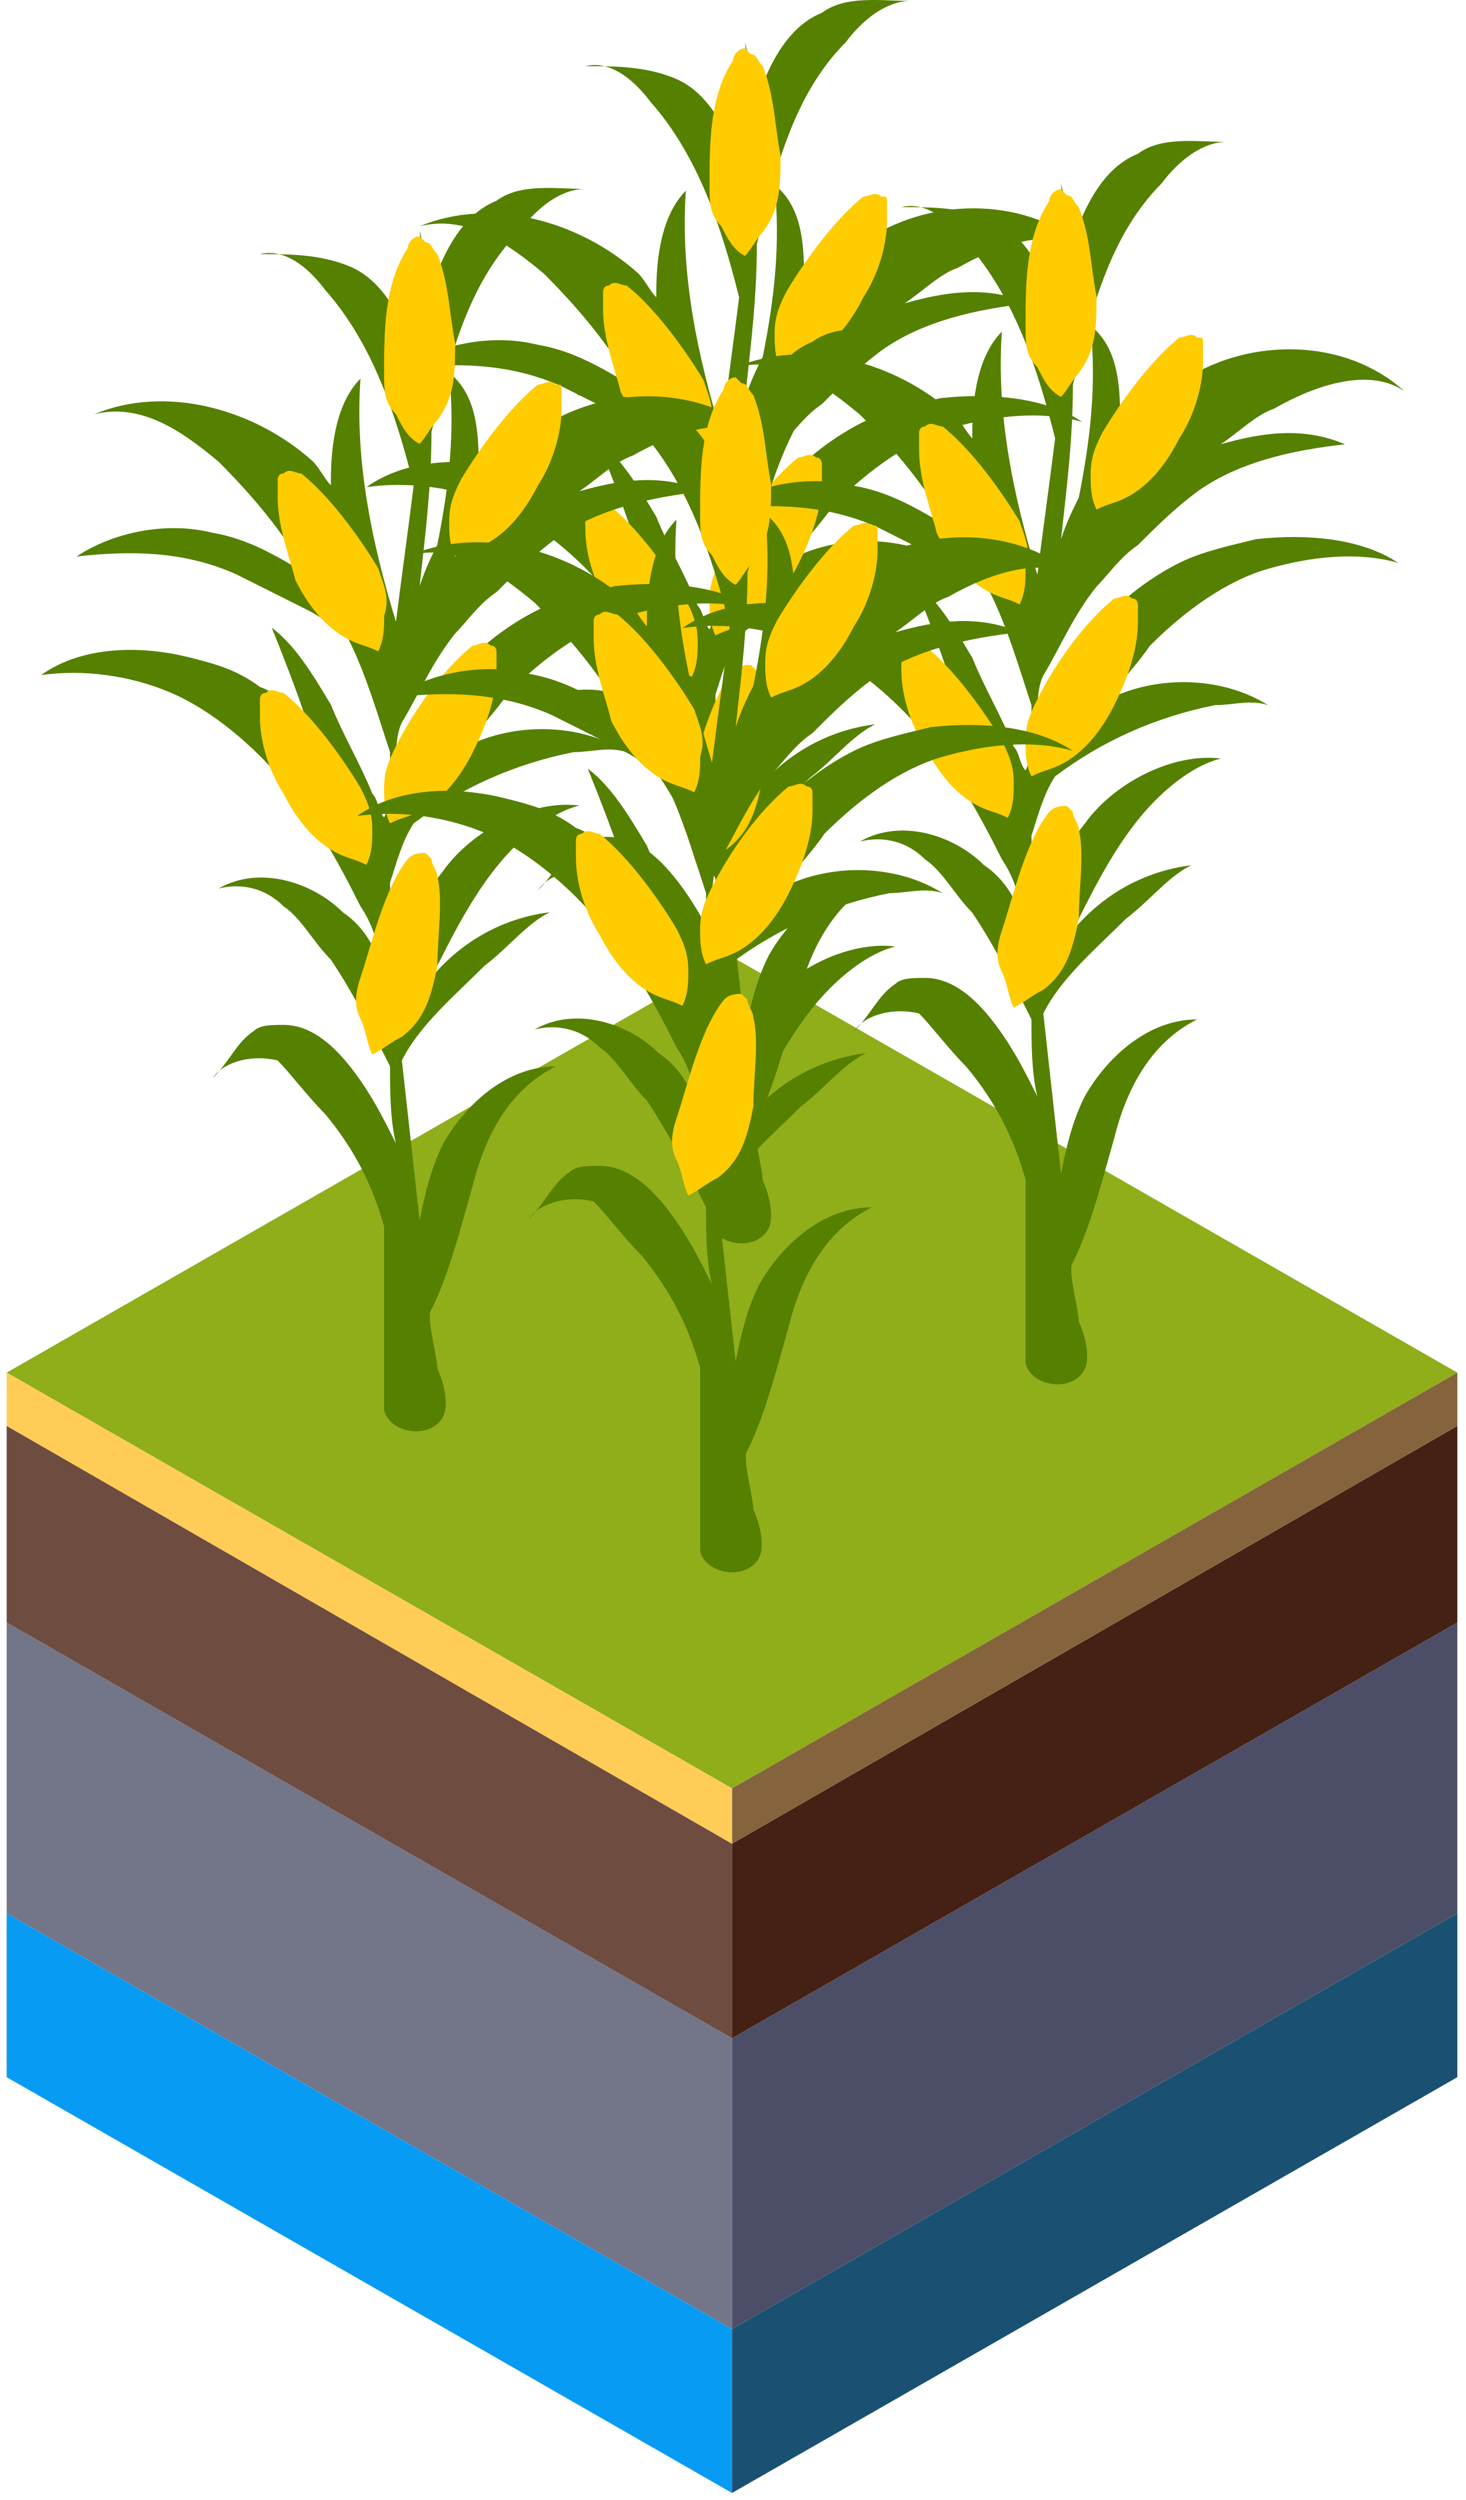
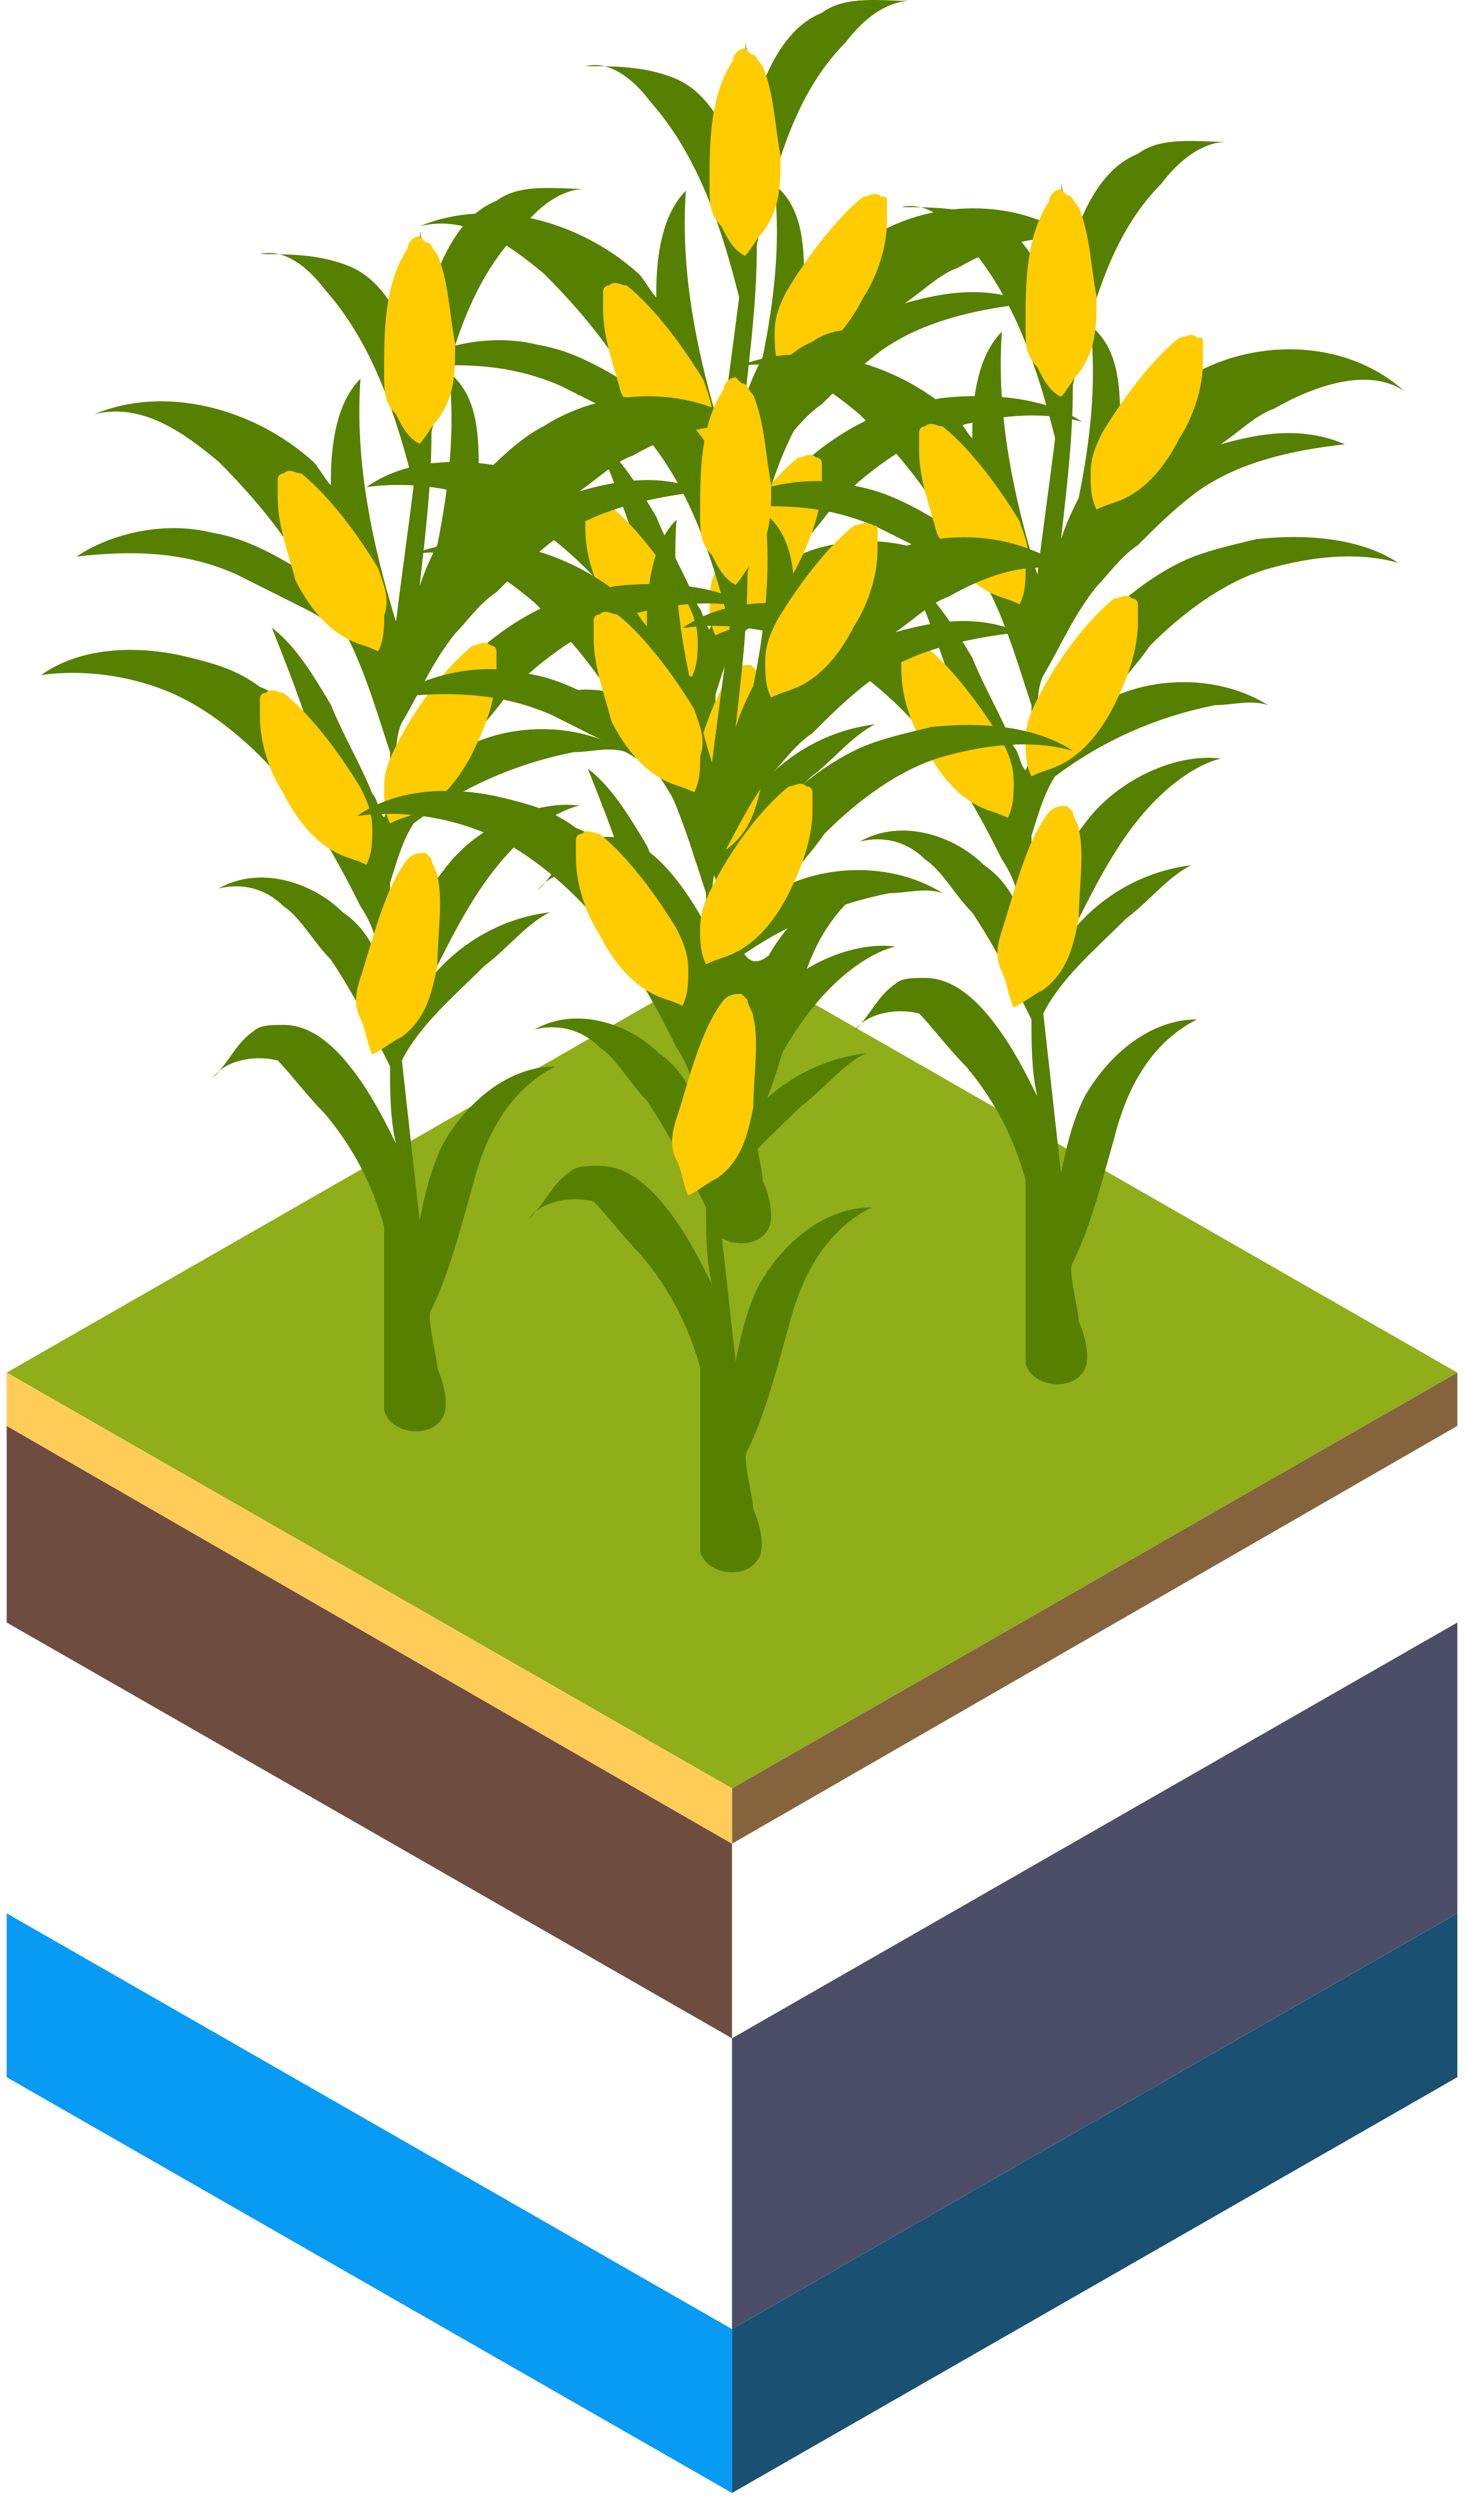
<svg xmlns="http://www.w3.org/2000/svg" width="156" height="266" viewBox="0 0 156 266" fill="none">
  <g clip-path="url(#clip0)">
-     <path d="M0.71 203.587L77.895 247.828V216.881L0.71 172.641V203.587Z" fill="#737588" />
    <path d="M155.079 203.587L77.894 247.828V216.881L155.079 172.641V203.587Z" fill="#4C4E67" />
    <path d="M0.71 221.022L77.895 265.263V247.828L0.71 203.587V221.022Z" fill="#079BF4" />
    <path d="M155.079 221.022L77.894 265.263V247.828L155.079 203.587V221.022Z" fill="#1A5071" />
    <path d="M0.71 146.053L77.895 190.293L155.079 146.053L77.895 101.812L0.71 146.053Z" fill="#90AD1A" />
    <path d="M0.71 172.641L77.895 216.881V196.178L0.71 151.719V172.641Z" fill="#6F4C40" />
-     <path d="M155.079 172.641L77.894 216.881V196.178L155.079 151.719V172.641Z" fill="#452014" />
    <path d="M155.079 151.719L77.894 196.178V190.293L155.079 146.053V151.719Z" fill="#85633C" />
    <path d="M0.71 151.719L77.895 196.178V190.293L0.71 146.053V151.719Z" fill="#FFCC57" />
  </g>
-   <path d="M100.049 42.369C97.532 43 94.385 43.631 91.868 44.893C85.574 48.047 80.539 53.725 77.392 60.034C77.392 60.665 77.392 60.665 76.763 61.295C76.763 60.034 76.763 58.141 77.392 56.879C79.28 53.725 80.539 50.571 83.056 47.416C84.315 46.154 85.574 44.262 87.462 43C89.35 41.108 91.238 39.215 93.756 37.322C98.161 34.168 103.826 32.906 109.49 32.275C105.084 30.383 100.679 31.014 96.273 32.275C98.161 31.014 100.049 29.121 101.938 28.49C106.343 25.967 112.008 24.074 115.784 26.598C109.49 20.92 99.42 20.92 92.497 25.336C89.98 26.598 87.462 29.121 85.574 31.014C85.574 31.014 85.574 31.014 85.574 30.383C85.574 26.598 85.574 22.181 82.427 19.658C83.056 25.967 82.427 31.645 81.168 37.953C80.539 39.215 79.909 40.477 79.28 42.369C79.909 36.691 80.539 31.645 80.539 25.967C82.427 18.396 84.315 10.195 89.98 4.517C91.868 1.994 94.385 0.101 96.903 0.101C93.756 0.101 89.98 -0.53 87.462 1.363C84.315 2.624 82.427 5.779 81.168 8.933C80.539 10.195 80.539 11.457 80.539 12.718C80.539 10.195 79.909 7.041 79.28 4.517C79.909 11.457 79.909 18.396 79.28 25.336C79.28 22.181 79.28 19.027 78.021 15.873C76.763 12.718 74.874 9.564 71.728 8.302C68.581 7.041 65.434 7.041 62.287 7.041C64.804 6.41 67.322 8.302 69.21 10.826C74.245 16.504 76.763 24.074 78.651 31.645C78.021 36.691 77.392 41.108 76.763 46.154C74.245 37.953 72.357 29.121 72.986 20.289C70.469 22.812 69.839 27.228 69.839 31.014V31.645C69.21 31.014 68.581 29.752 67.951 29.121C61.657 23.443 52.217 20.92 44.664 24.074C49.699 22.812 54.105 25.967 57.881 29.121C61.657 32.906 64.804 36.691 67.322 41.108C64.175 39.215 61.028 37.322 57.252 36.691C52.217 35.43 46.553 36.691 42.776 39.215C48.441 38.584 54.105 38.584 59.769 41.108C62.287 42.369 64.804 43.631 67.322 44.893C68.581 45.524 70.469 46.785 71.728 48.047C73.616 51.832 74.874 56.248 76.133 60.034C76.133 60.665 76.133 61.295 76.133 61.926C76.133 63.819 76.133 65.712 75.504 66.973C74.874 66.342 74.874 65.081 74.245 64.45C72.986 61.295 71.098 58.141 69.839 54.987C67.951 51.832 66.063 48.678 63.546 46.785C64.804 49.94 66.063 53.094 67.322 56.879C66.063 55.618 64.175 53.725 62.287 53.094C59.769 51.202 57.252 50.571 54.734 49.94C49.699 48.678 43.406 48.678 39 51.832C43.406 51.202 48.441 51.832 52.846 53.725C57.252 55.618 61.657 59.403 64.804 63.188C67.951 66.973 70.469 71.389 72.986 76.436C74.245 78.329 74.874 80.222 74.874 82.114C74.245 80.222 72.986 78.329 71.098 77.067C67.951 73.913 62.287 72.02 57.881 74.544C60.399 73.913 62.916 74.544 64.804 76.436C66.693 77.698 67.951 80.222 69.839 82.114C72.357 85.899 74.245 89.685 76.133 93.47C76.133 95.993 76.133 99.148 76.763 101.671C75.504 99.148 74.245 96.624 72.357 94.101C70.469 91.577 67.951 89.054 64.804 89.054C63.546 89.054 62.287 89.054 61.657 89.685C59.769 90.946 59.14 92.839 57.252 94.732C58.511 92.839 61.657 92.208 64.175 92.839C65.434 94.101 67.322 96.624 69.21 98.517C72.357 102.302 74.245 106.087 75.504 110.503C75.504 112.396 75.504 114.289 75.504 116.181C75.504 118.705 75.504 121.859 75.504 124.383C75.504 126.275 75.504 128.168 75.504 130.06C76.133 132.584 80.539 133.215 81.798 130.691C82.427 129.43 81.798 126.906 81.168 125.644C81.168 124.383 79.909 119.966 80.539 119.336C82.427 115.55 83.686 110.503 84.945 106.087C86.203 101.04 88.721 95.993 93.756 93.47C88.721 93.47 84.315 97.255 81.798 101.671C80.539 104.195 79.909 106.718 79.28 109.873C78.651 104.195 78.021 98.517 77.392 92.839C79.28 89.054 83.056 85.899 86.203 82.745C88.721 80.852 90.609 78.329 93.126 77.067C88.091 77.698 83.686 80.222 80.539 84.007C83.056 78.96 85.574 73.913 89.35 70.128C91.238 68.235 93.756 66.342 96.273 65.712C91.238 65.081 84.945 68.235 81.798 72.651C79.28 75.805 77.392 79.591 76.763 83.376C76.763 80.222 76.133 77.067 76.133 73.913C76.763 72.02 77.392 69.497 78.651 67.604C83.686 63.819 89.35 61.295 95.644 60.034C97.532 60.034 99.42 59.403 101.308 60.034C96.273 56.879 89.35 56.879 84.315 59.403C85.574 57.51 87.462 55.618 88.721 53.725C92.497 49.94 96.903 46.785 101.308 45.524C105.714 44.262 110.749 43.631 115.155 44.893C111.378 42.369 105.714 41.738 100.049 42.369Z" fill="#558000" />
+   <path d="M100.049 42.369C97.532 43 94.385 43.631 91.868 44.893C85.574 48.047 80.539 53.725 77.392 60.034C77.392 60.665 77.392 60.665 76.763 61.295C76.763 60.034 76.763 58.141 77.392 56.879C79.28 53.725 80.539 50.571 83.056 47.416C84.315 46.154 85.574 44.262 87.462 43C89.35 41.108 91.238 39.215 93.756 37.322C98.161 34.168 103.826 32.906 109.49 32.275C105.084 30.383 100.679 31.014 96.273 32.275C98.161 31.014 100.049 29.121 101.938 28.49C106.343 25.967 112.008 24.074 115.784 26.598C109.49 20.92 99.42 20.92 92.497 25.336C89.98 26.598 87.462 29.121 85.574 31.014C85.574 31.014 85.574 31.014 85.574 30.383C85.574 26.598 85.574 22.181 82.427 19.658C83.056 25.967 82.427 31.645 81.168 37.953C80.539 39.215 79.909 40.477 79.28 42.369C79.909 36.691 80.539 31.645 80.539 25.967C82.427 18.396 84.315 10.195 89.98 4.517C91.868 1.994 94.385 0.101 96.903 0.101C93.756 0.101 89.98 -0.53 87.462 1.363C84.315 2.624 82.427 5.779 81.168 8.933C80.539 10.195 80.539 11.457 80.539 12.718C80.539 10.195 79.909 7.041 79.28 4.517C79.909 11.457 79.909 18.396 79.28 25.336C79.28 22.181 79.28 19.027 78.021 15.873C76.763 12.718 74.874 9.564 71.728 8.302C68.581 7.041 65.434 7.041 62.287 7.041C64.804 6.41 67.322 8.302 69.21 10.826C74.245 16.504 76.763 24.074 78.651 31.645C78.021 36.691 77.392 41.108 76.763 46.154C74.245 37.953 72.357 29.121 72.986 20.289C70.469 22.812 69.839 27.228 69.839 31.014V31.645C69.21 31.014 68.581 29.752 67.951 29.121C61.657 23.443 52.217 20.92 44.664 24.074C49.699 22.812 54.105 25.967 57.881 29.121C61.657 32.906 64.804 36.691 67.322 41.108C64.175 39.215 61.028 37.322 57.252 36.691C52.217 35.43 46.553 36.691 42.776 39.215C48.441 38.584 54.105 38.584 59.769 41.108C62.287 42.369 64.804 43.631 67.322 44.893C68.581 45.524 70.469 46.785 71.728 48.047C73.616 51.832 74.874 56.248 76.133 60.034C76.133 60.665 76.133 61.295 76.133 61.926C76.133 63.819 76.133 65.712 75.504 66.973C74.874 66.342 74.874 65.081 74.245 64.45C72.986 61.295 71.098 58.141 69.839 54.987C67.951 51.832 66.063 48.678 63.546 46.785C64.804 49.94 66.063 53.094 67.322 56.879C66.063 55.618 64.175 53.725 62.287 53.094C59.769 51.202 57.252 50.571 54.734 49.94C49.699 48.678 43.406 48.678 39 51.832C43.406 51.202 48.441 51.832 52.846 53.725C57.252 55.618 61.657 59.403 64.804 63.188C67.951 66.973 70.469 71.389 72.986 76.436C74.245 78.329 74.874 80.222 74.874 82.114C74.245 80.222 72.986 78.329 71.098 77.067C67.951 73.913 62.287 72.02 57.881 74.544C60.399 73.913 62.916 74.544 64.804 76.436C66.693 77.698 67.951 80.222 69.839 82.114C72.357 85.899 74.245 89.685 76.133 93.47C76.133 95.993 76.133 99.148 76.763 101.671C75.504 99.148 74.245 96.624 72.357 94.101C70.469 91.577 67.951 89.054 64.804 89.054C63.546 89.054 62.287 89.054 61.657 89.685C59.769 90.946 59.14 92.839 57.252 94.732C58.511 92.839 61.657 92.208 64.175 92.839C65.434 94.101 67.322 96.624 69.21 98.517C72.357 102.302 74.245 106.087 75.504 110.503C75.504 112.396 75.504 114.289 75.504 116.181C75.504 118.705 75.504 121.859 75.504 124.383C75.504 126.275 75.504 128.168 75.504 130.06C76.133 132.584 80.539 133.215 81.798 130.691C82.427 129.43 81.798 126.906 81.168 125.644C81.168 124.383 79.909 119.966 80.539 119.336C82.427 115.55 83.686 110.503 84.945 106.087C86.203 101.04 88.721 95.993 93.756 93.47C88.721 93.47 84.315 97.255 81.798 101.671C78.651 104.195 78.021 98.517 77.392 92.839C79.28 89.054 83.056 85.899 86.203 82.745C88.721 80.852 90.609 78.329 93.126 77.067C88.091 77.698 83.686 80.222 80.539 84.007C83.056 78.96 85.574 73.913 89.35 70.128C91.238 68.235 93.756 66.342 96.273 65.712C91.238 65.081 84.945 68.235 81.798 72.651C79.28 75.805 77.392 79.591 76.763 83.376C76.763 80.222 76.133 77.067 76.133 73.913C76.763 72.02 77.392 69.497 78.651 67.604C83.686 63.819 89.35 61.295 95.644 60.034C97.532 60.034 99.42 59.403 101.308 60.034C96.273 56.879 89.35 56.879 84.315 59.403C85.574 57.51 87.462 55.618 88.721 53.725C92.497 49.94 96.903 46.785 101.308 45.524C105.714 44.262 110.749 43.631 115.155 44.893C111.378 42.369 105.714 41.738 100.049 42.369Z" fill="#558000" />
  <path d="M94.387 23.443C94.387 22.812 94.387 22.181 94.387 21.55C94.387 20.919 94.387 20.919 93.757 20.919C93.128 20.289 92.499 20.919 91.869 20.919C88.722 23.443 85.576 27.859 83.688 31.014C83.058 32.275 82.429 33.537 82.429 35.43C82.429 36.691 82.429 37.953 83.058 39.215C84.317 38.584 84.946 38.584 86.205 37.953C88.722 36.691 90.611 34.168 91.869 31.644C93.128 29.752 94.387 26.597 94.387 23.443Z" fill="#FFCC00" />
  <path d="M81.166 7.04C80.537 6.409 80.537 5.778 79.908 5.778L79.278 5.147C78.649 5.147 78.019 5.778 78.019 6.409C75.502 10.194 75.502 15.241 75.502 19.657C75.502 21.55 75.502 22.812 76.761 24.073C77.39 25.335 78.019 26.597 79.278 27.228C79.908 26.597 80.537 25.335 81.166 24.704C83.055 22.181 83.055 19.657 83.055 16.503C82.425 13.348 82.425 10.194 81.166 7.04Z" fill="#FFCC00" />
  <path d="M64.175 32.906C64.175 32.275 64.175 31.644 64.175 31.013C64.175 31.013 64.175 30.382 64.804 30.382C65.434 29.752 66.063 30.382 66.692 30.382C69.839 32.906 72.986 37.322 74.874 40.476C75.504 42.369 76.133 43.631 75.504 45.523C75.504 46.785 75.504 48.047 74.874 49.309C73.615 48.678 72.986 48.678 71.727 48.047C69.21 46.785 67.322 44.262 66.063 41.738C65.434 39.215 64.175 36.06 64.175 32.906Z" fill="#FFCC00" />
  <path d="M62.287 56.248C62.287 55.617 62.287 54.986 62.287 54.355C62.287 54.355 62.287 53.724 62.916 53.724C63.546 53.094 64.175 53.724 64.805 53.724C67.951 56.248 71.098 60.664 72.987 63.818C73.616 65.08 74.245 66.342 74.245 68.234C74.245 69.496 74.245 70.758 73.616 72.02C72.357 71.389 71.728 71.389 70.469 70.758C67.951 69.496 66.063 66.973 64.805 64.449C63.546 62.557 62.287 59.402 62.287 56.248Z" fill="#FFCC00" />
  <path d="M87.46 51.202C87.46 50.571 87.46 49.94 87.46 49.309C87.46 49.309 87.46 48.678 86.831 48.678C86.201 48.047 85.572 48.678 84.943 48.678C81.796 51.202 78.649 55.618 76.761 59.403C76.131 60.665 75.502 61.926 75.502 63.819C75.502 65.081 75.502 66.343 76.131 67.604C77.39 66.973 78.019 66.973 79.278 66.343C81.796 65.081 83.684 62.557 84.943 60.034C86.201 57.51 87.46 54.356 87.46 51.202Z" fill="#FFCC00" />
  <path d="M81.169 73.282C81.169 72.651 80.54 72.02 80.54 71.39L79.911 70.759C79.281 70.759 78.652 70.759 78.023 71.39C75.505 74.544 74.246 80.222 72.988 84.007C72.358 85.9 72.358 87.162 72.988 88.423C73.617 89.685 73.617 90.947 74.246 92.208C75.505 91.578 76.135 90.947 77.393 90.316C79.911 88.423 80.54 85.9 81.169 82.745C81.169 79.591 81.799 75.806 81.169 73.282Z" fill="#FFCC00" />
  <path d="M65.422 62.369C62.905 63 59.758 63.631 57.241 64.893C50.947 68.047 45.912 73.725 42.765 80.034C42.765 80.665 42.765 80.665 42.136 81.295C42.136 80.034 42.136 78.141 42.765 76.879C44.653 73.725 45.912 70.571 48.429 67.416C49.688 66.154 50.947 64.262 52.835 63C54.723 61.108 56.611 59.215 59.129 57.322C63.534 54.168 69.199 52.906 74.863 52.275C70.457 50.383 66.052 51.014 61.646 52.275C63.534 51.014 65.422 49.121 67.311 48.49C71.716 45.967 77.381 44.074 81.157 46.597C74.863 40.92 64.793 40.92 57.87 45.336C55.352 46.597 52.835 49.121 50.947 51.014C50.947 51.014 50.947 51.014 50.947 50.383C50.947 46.597 50.947 42.181 47.8 39.658C48.429 45.967 47.8 51.645 46.541 57.953C45.912 59.215 45.282 60.477 44.653 62.369C45.282 56.691 45.912 51.645 45.912 45.967C47.8 38.396 49.688 30.195 55.352 24.517C57.241 21.994 59.758 20.101 62.276 20.101C59.129 20.101 55.352 19.47 52.835 21.363C49.688 22.624 47.8 25.779 46.541 28.933C45.912 30.195 45.912 31.457 45.912 32.718C45.912 30.195 45.282 27.041 44.653 24.517C45.282 31.457 45.282 38.396 44.653 45.336C44.653 42.181 44.653 39.027 43.394 35.873C42.136 32.718 40.248 29.564 37.101 28.302C33.954 27.041 30.807 27.041 27.66 27.041C30.177 26.41 32.695 28.302 34.583 30.826C39.618 36.504 42.136 44.074 44.024 51.645C43.394 56.691 42.765 61.108 42.136 66.154C39.618 57.953 37.73 49.121 38.359 40.289C35.842 42.812 35.212 47.228 35.212 51.014V51.645C34.583 51.014 33.954 49.752 33.324 49.121C27.031 43.443 17.59 40.92 10.037 44.074C15.072 42.812 19.478 45.967 23.254 49.121C27.031 52.906 30.177 56.691 32.695 61.108C29.548 59.215 26.401 57.322 22.625 56.691C17.59 55.43 11.926 56.691 8.149 59.215C13.814 58.584 19.478 58.584 25.142 61.108C27.66 62.369 30.177 63.631 32.695 64.893C33.954 65.524 35.842 66.785 37.101 68.047C38.989 71.832 40.248 76.249 41.506 80.034C41.506 80.665 41.506 81.295 41.506 81.926C41.506 83.819 41.506 85.712 40.877 86.973C40.248 86.342 40.248 85.081 39.618 84.45C38.359 81.295 36.471 78.141 35.212 74.987C33.324 71.832 31.436 68.678 28.919 66.785C30.177 69.94 31.436 73.094 32.695 76.879C31.436 75.618 29.548 73.725 27.66 73.094C25.142 71.201 22.625 70.571 20.108 69.94C15.072 68.678 8.779 68.678 4.373 71.832C8.779 71.201 13.814 71.832 18.219 73.725C22.625 75.618 27.031 79.403 30.177 83.188C33.324 86.973 35.842 91.389 38.359 96.436C39.618 98.329 40.248 100.222 40.248 102.114C39.618 100.222 38.359 98.329 36.471 97.067C33.324 93.913 27.66 92.02 23.254 94.544C25.772 93.913 28.289 94.544 30.177 96.436C32.066 97.698 33.324 100.222 35.212 102.114C37.73 105.899 39.618 109.685 41.506 113.47C41.506 115.993 41.506 119.148 42.136 121.671C40.877 119.148 39.618 116.624 37.73 114.101C35.842 111.577 33.324 109.054 30.177 109.054C28.919 109.054 27.66 109.054 27.031 109.685C25.142 110.946 24.513 112.839 22.625 114.732C23.884 112.839 27.031 112.208 29.548 112.839C30.807 114.101 32.695 116.624 34.583 118.517C37.73 122.302 39.618 126.087 40.877 130.503C40.877 132.396 40.877 134.289 40.877 136.181C40.877 138.705 40.877 141.859 40.877 144.383C40.877 146.275 40.877 148.168 40.877 150.06C41.506 152.584 45.912 153.215 47.171 150.691C47.8 149.43 47.171 146.906 46.541 145.644C46.541 144.383 45.282 139.966 45.912 139.336C47.8 135.55 49.059 130.503 50.318 126.087C51.576 121.04 54.094 115.993 59.129 113.47C54.094 113.47 49.688 117.255 47.171 121.671C45.912 124.195 45.282 126.718 44.653 129.873C44.024 124.195 43.394 118.517 42.765 112.839C44.653 109.054 48.429 105.899 51.576 102.745C54.094 100.852 55.982 98.329 58.499 97.067C53.464 97.698 49.059 100.222 45.912 104.007C48.429 98.96 50.947 93.913 54.723 90.128C56.611 88.235 59.129 86.342 61.646 85.712C56.611 85.081 50.318 88.235 47.171 92.651C44.653 95.805 42.765 99.591 42.136 103.376C42.136 100.222 41.506 97.067 41.506 93.913C42.136 92.02 42.765 89.497 44.024 87.604C49.059 83.819 54.723 81.295 61.017 80.034C62.905 80.034 64.793 79.403 66.681 80.034C61.646 76.879 54.723 76.879 49.688 79.403C50.947 77.51 52.835 75.618 54.094 73.725C57.87 69.94 62.276 66.785 66.681 65.524C71.087 64.262 76.122 63.631 80.528 64.893C76.751 62.369 71.087 61.738 65.422 62.369Z" fill="#558000" />
-   <path d="M59.76 43.443C59.76 42.812 59.76 42.181 59.76 41.55C59.76 40.919 59.76 40.919 59.13 40.919C58.501 40.289 57.872 40.919 57.242 40.919C54.096 43.443 50.949 47.859 49.06 51.014C48.431 52.275 47.802 53.537 47.802 55.43C47.802 56.691 47.802 57.953 48.431 59.215C49.69 58.584 50.319 58.584 51.578 57.953C54.096 56.691 55.984 54.168 57.242 51.644C58.501 49.752 59.76 46.597 59.76 43.443Z" fill="#FFCC00" />
  <path d="M46.539 27.04C45.91 26.409 45.91 25.778 45.281 25.778L44.651 25.147C44.022 25.147 43.392 25.778 43.392 26.409C40.875 30.194 40.875 35.241 40.875 39.657C40.875 41.55 40.875 42.812 42.134 44.073C42.763 45.335 43.392 46.597 44.651 47.228C45.281 46.597 45.91 45.335 46.539 44.704C48.428 42.181 48.428 39.657 48.428 36.503C47.798 33.349 47.798 30.194 46.539 27.04Z" fill="#FFCC00" />
  <path d="M29.548 52.906C29.548 52.275 29.548 51.644 29.548 51.013C29.548 51.013 29.548 50.382 30.177 50.382C30.807 49.752 31.436 50.382 32.065 50.382C35.212 52.906 38.359 57.322 40.247 60.476C40.877 62.369 41.506 63.631 40.877 65.523C40.877 66.785 40.877 68.047 40.247 69.309C38.989 68.678 38.359 68.678 37.1 68.047C34.583 66.785 32.695 64.262 31.436 61.738C30.807 59.215 29.548 56.06 29.548 52.906Z" fill="#FFCC00" />
  <path d="M27.66 76.248C27.66 75.617 27.66 74.986 27.66 74.355C27.66 74.355 27.66 73.725 28.29 73.725C28.919 73.094 29.548 73.725 30.178 73.725C33.325 76.248 36.471 80.664 38.359 83.818C38.989 85.08 39.618 86.342 39.618 88.234C39.618 89.496 39.618 90.758 38.989 92.02C37.73 91.389 37.101 91.389 35.842 90.758C33.325 89.496 31.436 86.973 30.178 84.449C28.919 82.557 27.66 79.402 27.66 76.248Z" fill="#FFCC00" />
  <path d="M52.833 71.202C52.833 70.571 52.833 69.94 52.833 69.309C52.833 69.309 52.833 68.678 52.204 68.678C51.574 68.047 50.945 68.678 50.316 68.678C47.169 71.202 44.022 75.618 42.134 79.403C41.504 80.665 40.875 81.926 40.875 83.819C40.875 85.081 40.875 86.343 41.504 87.604C42.763 86.973 43.392 86.973 44.651 86.343C47.169 85.081 49.057 82.557 50.316 80.034C51.574 77.51 52.833 74.356 52.833 71.202Z" fill="#FFCC00" />
  <path d="M46.543 93.282C46.543 92.651 45.913 92.02 45.913 91.39L45.284 90.759C44.654 90.759 44.025 90.759 43.396 91.39C40.878 94.544 39.62 100.222 38.361 104.007C37.731 105.9 37.731 107.161 38.361 108.423C38.99 109.685 38.99 110.947 39.62 112.208C40.878 111.578 41.508 110.947 42.766 110.316C45.284 108.423 45.913 105.9 46.543 102.745C46.543 99.591 47.172 95.806 46.543 93.282Z" fill="#FFCC00" />
  <path d="M133.676 57.369C131.159 58 128.012 58.631 125.495 59.893C119.201 63.047 114.166 68.725 111.019 75.034C111.019 75.665 111.019 75.665 110.39 76.295C110.39 75.034 110.39 73.141 111.019 71.879C112.907 68.725 114.166 65.571 116.683 62.416C117.942 61.154 119.201 59.262 121.089 58C122.977 56.108 124.865 54.215 127.383 52.322C131.788 49.168 137.453 47.906 143.117 47.275C138.711 45.383 134.306 46.014 129.9 47.275C131.788 46.014 133.676 44.121 135.565 43.49C139.97 40.967 145.635 39.074 149.411 41.597C143.117 35.92 133.047 35.92 126.124 40.336C123.606 41.597 121.089 44.121 119.201 46.014C119.201 46.014 119.201 46.014 119.201 45.383C119.201 41.597 119.201 37.181 116.054 34.658C116.683 40.967 116.054 46.645 114.795 52.953C114.166 54.215 113.536 55.477 112.907 57.369C113.536 51.691 114.166 46.645 114.166 40.967C116.054 33.396 117.942 25.195 123.606 19.517C125.495 16.994 128.012 15.101 130.53 15.101C127.383 15.101 123.606 14.47 121.089 16.363C117.942 17.624 116.054 20.779 114.795 23.933C114.166 25.195 114.166 26.457 114.166 27.718C114.166 25.195 113.536 22.041 112.907 19.517C113.536 26.457 113.536 33.396 112.907 40.336C112.907 37.181 112.907 34.027 111.648 30.873C110.39 27.718 108.501 24.564 105.355 23.302C102.208 22.041 99.061 22.041 95.914 22.041C98.431 21.41 100.949 23.302 102.837 25.826C107.872 31.504 110.39 39.074 112.278 46.645C111.648 51.691 111.019 56.108 110.39 61.154C107.872 52.953 105.984 44.121 106.613 35.289C104.096 37.812 103.466 42.228 103.466 46.014V46.645C102.837 46.014 102.208 44.752 101.578 44.121C95.284 38.443 85.844 35.92 78.291 39.074C83.326 37.812 87.732 40.967 91.508 44.121C95.284 47.906 98.431 51.691 100.949 56.108C97.802 54.215 94.655 52.322 90.879 51.691C85.844 50.43 80.18 51.691 76.403 54.215C82.068 53.584 87.732 53.584 93.396 56.108C95.914 57.369 98.431 58.631 100.949 59.893C102.208 60.524 104.096 61.785 105.355 63.047C107.243 66.832 108.501 71.249 109.76 75.034C109.76 75.665 109.76 76.295 109.76 76.926C109.76 78.819 109.76 80.712 109.131 81.973C108.501 81.342 108.501 80.081 107.872 79.45C106.613 76.295 104.725 73.141 103.466 69.987C101.578 66.832 99.69 63.678 97.173 61.785C98.431 64.94 99.69 68.094 100.949 71.879C99.69 70.618 97.802 68.725 95.914 68.094C93.396 66.201 90.879 65.571 88.361 64.94C83.326 63.678 77.033 63.678 72.627 66.832C77.033 66.201 82.068 66.832 86.473 68.725C90.879 70.618 95.284 74.403 98.431 78.188C101.578 81.973 104.096 86.389 106.613 91.436C107.872 93.329 108.501 95.222 108.501 97.114C107.872 95.222 106.613 93.329 104.725 92.067C101.578 88.913 95.914 87.02 91.508 89.544C94.026 88.913 96.543 89.544 98.431 91.436C100.32 92.698 101.578 95.222 103.466 97.114C105.984 100.899 107.872 104.685 109.76 108.47C109.76 110.993 109.76 114.148 110.39 116.671C109.131 114.148 107.872 111.624 105.984 109.101C104.096 106.577 101.578 104.054 98.431 104.054C97.173 104.054 95.914 104.054 95.284 104.685C93.396 105.946 92.767 107.839 90.879 109.732C92.138 107.839 95.284 107.208 97.802 107.839C99.061 109.101 100.949 111.624 102.837 113.517C105.984 117.302 107.872 121.087 109.131 125.503C109.131 127.396 109.131 129.289 109.131 131.181C109.131 133.705 109.131 136.859 109.131 139.383C109.131 141.275 109.131 143.168 109.131 145.06C109.76 147.584 114.166 148.215 115.425 145.691C116.054 144.43 115.425 141.906 114.795 140.644C114.795 139.383 113.536 134.966 114.166 134.336C116.054 130.55 117.313 125.503 118.571 121.087C119.83 116.04 122.348 110.993 127.383 108.47C122.348 108.47 117.942 112.255 115.425 116.671C114.166 119.195 113.536 121.718 112.907 124.873C112.278 119.195 111.648 113.517 111.019 107.839C112.907 104.054 116.683 100.899 119.83 97.745C122.348 95.852 124.236 93.329 126.753 92.067C121.718 92.698 117.313 95.222 114.166 99.007C116.683 93.96 119.201 88.913 122.977 85.128C124.865 83.235 127.383 81.342 129.9 80.712C124.865 80.081 118.571 83.235 115.425 87.651C112.907 90.805 111.019 94.591 110.39 98.376C110.39 95.222 109.76 92.067 109.76 88.913C110.39 87.02 111.019 84.497 112.278 82.604C117.313 78.819 122.977 76.295 129.271 75.034C131.159 75.034 133.047 74.403 134.935 75.034C129.9 71.879 122.977 71.879 117.942 74.403C119.201 72.51 121.089 70.618 122.348 68.725C126.124 64.94 130.53 61.785 134.935 60.524C139.341 59.262 144.376 58.631 148.781 59.893C145.005 57.369 139.341 56.738 133.676 57.369Z" fill="#558000" />
  <path d="M128.014 38.443C128.014 37.812 128.014 37.181 128.014 36.55C128.014 35.919 128.014 35.919 127.384 35.919C126.755 35.289 126.126 35.919 125.496 35.919C122.349 38.443 119.203 42.859 117.314 46.014C116.685 47.275 116.056 48.537 116.056 50.43C116.056 51.691 116.056 52.953 116.685 54.215C117.944 53.584 118.573 53.584 119.832 52.953C122.349 51.691 124.238 49.168 125.496 46.644C126.755 44.752 128.014 41.597 128.014 38.443Z" fill="#FFCC00" />
  <path d="M114.793 22.04C114.164 21.409 114.164 20.778 113.535 20.778L112.905 20.147C112.276 20.147 111.646 20.778 111.646 21.409C109.129 25.194 109.129 30.241 109.129 34.657C109.129 36.55 109.129 37.812 110.388 39.073C111.017 40.335 111.646 41.597 112.905 42.228C113.535 41.597 114.164 40.335 114.793 39.704C116.681 37.181 116.681 34.657 116.681 31.503C116.052 28.349 116.052 25.194 114.793 22.04Z" fill="#FFCC00" />
  <path d="M97.802 47.906C97.802 47.275 97.802 46.644 97.802 46.013C97.802 46.013 97.802 45.382 98.431 45.382C99.061 44.752 99.69 45.382 100.319 45.382C103.466 47.906 106.613 52.322 108.501 55.476C109.131 57.369 109.76 58.631 109.131 60.523C109.131 61.785 109.131 63.047 108.501 64.309C107.242 63.678 106.613 63.678 105.354 63.047C102.837 61.785 100.949 59.262 99.69 56.738C99.061 54.215 97.802 51.06 97.802 47.906Z" fill="#FFCC00" />
  <path d="M95.914 71.248C95.914 70.617 95.914 69.986 95.914 69.355C95.914 69.355 95.914 68.725 96.543 68.725C97.173 68.094 97.802 68.725 98.432 68.725C101.578 71.248 104.725 75.664 106.613 78.818C107.243 80.08 107.872 81.342 107.872 83.234C107.872 84.496 107.872 85.758 107.243 87.02C105.984 86.389 105.355 86.389 104.096 85.758C101.578 84.496 99.69 81.973 98.432 79.449C97.173 77.557 95.914 74.402 95.914 71.248Z" fill="#FFCC00" />
  <path d="M121.087 66.202C121.087 65.571 121.087 64.94 121.087 64.309C121.087 64.309 121.087 63.678 120.458 63.678C119.828 63.047 119.199 63.678 118.57 63.678C115.423 66.202 112.276 70.618 110.388 74.403C109.758 75.665 109.129 76.926 109.129 78.819C109.129 80.081 109.129 81.343 109.758 82.604C111.017 81.973 111.646 81.973 112.905 81.343C115.423 80.081 117.311 77.557 118.57 75.034C119.828 72.51 121.087 69.356 121.087 66.202Z" fill="#FFCC00" />
  <path d="M114.796 88.282C114.796 87.651 114.167 87.02 114.167 86.39L113.538 85.759C112.908 85.759 112.279 85.759 111.65 86.39C109.132 89.544 107.873 95.222 106.615 99.007C105.985 100.9 105.985 102.161 106.615 103.423C107.244 104.685 107.244 105.947 107.873 107.208C109.132 106.578 109.761 105.947 111.02 105.316C113.538 103.423 114.167 100.9 114.796 97.745C114.796 94.591 115.426 90.806 114.796 88.282Z" fill="#FFCC00" />
  <path d="M99.049 77.369C96.532 78 93.385 78.631 90.868 79.893C84.574 83.047 79.539 88.725 76.392 95.034C76.392 95.665 76.392 95.665 75.763 96.295C75.763 95.034 75.763 93.141 76.392 91.879C78.28 88.725 79.539 85.571 82.056 82.416C83.315 81.154 84.574 79.262 86.462 78C88.35 76.108 90.238 74.215 92.756 72.322C97.161 69.168 102.826 67.906 108.49 67.275C104.084 65.383 99.679 66.014 95.273 67.275C97.161 66.014 99.049 64.121 100.938 63.49C105.343 60.967 111.008 59.074 114.784 61.597C108.49 55.92 98.42 55.92 91.497 60.336C88.98 61.597 86.462 64.121 84.574 66.014C84.574 66.014 84.574 66.014 84.574 65.383C84.574 61.597 84.574 57.181 81.427 54.658C82.056 60.967 81.427 66.644 80.168 72.953C79.539 74.215 78.909 75.477 78.28 77.369C78.909 71.692 79.539 66.644 79.539 60.967C81.427 53.396 83.315 45.195 88.98 39.517C90.868 36.993 93.385 35.101 95.903 35.101C92.756 35.101 88.98 34.47 86.462 36.363C83.315 37.624 81.427 40.779 80.168 43.933C79.539 45.195 79.539 46.457 79.539 47.718C79.539 45.195 78.909 42.041 78.28 39.517C78.909 46.457 78.909 53.396 78.28 60.336C78.28 57.181 78.28 54.027 77.021 50.873C75.763 47.718 73.874 44.564 70.728 43.302C67.581 42.041 64.434 42.041 61.287 42.041C63.804 41.41 66.322 43.302 68.21 45.826C73.245 51.504 75.763 59.074 77.651 66.644C77.021 71.692 76.392 76.108 75.763 81.154C73.245 72.953 71.357 64.121 71.986 55.289C69.469 57.812 68.839 62.228 68.839 66.014V66.644C68.21 66.014 67.581 64.752 66.951 64.121C60.657 58.443 51.217 55.92 43.664 59.074C48.699 57.812 53.105 60.967 56.881 64.121C60.657 67.906 63.804 71.692 66.322 76.108C63.175 74.215 60.028 72.322 56.252 71.692C51.217 70.43 45.553 71.692 41.776 74.215C47.441 73.584 53.105 73.584 58.769 76.108C61.287 77.369 63.804 78.631 66.322 79.893C67.581 80.524 69.469 81.785 70.728 83.047C72.616 86.832 73.874 91.249 75.133 95.034C75.133 95.665 75.133 96.295 75.133 96.926C75.133 98.819 75.133 100.712 74.504 101.973C73.874 101.342 73.874 100.081 73.245 99.45C71.986 96.295 70.098 93.141 68.839 89.987C66.951 86.832 65.063 83.678 62.546 81.785C63.804 84.94 65.063 88.094 66.322 91.879C65.063 90.618 63.175 88.725 61.287 88.094C58.769 86.201 56.252 85.571 53.734 84.94C48.699 83.678 42.406 83.678 38 86.832C42.406 86.201 47.441 86.832 51.846 88.725C56.252 90.618 60.657 94.403 63.804 98.188C66.951 101.973 69.469 106.389 71.986 111.436C73.245 113.329 73.874 115.222 73.874 117.114C73.245 115.222 71.986 113.329 70.098 112.067C66.951 108.913 61.287 107.02 56.881 109.544C59.399 108.913 61.916 109.544 63.804 111.436C65.693 112.698 66.951 115.222 68.839 117.114C71.357 120.899 73.245 124.685 75.133 128.47C75.133 130.993 75.133 134.148 75.763 136.671C74.504 134.148 73.245 131.624 71.357 129.101C69.469 126.577 66.951 124.054 63.804 124.054C62.546 124.054 61.287 124.054 60.657 124.685C58.769 125.946 58.14 127.839 56.252 129.732C57.511 127.839 60.657 127.208 63.175 127.839C64.434 129.101 66.322 131.624 68.21 133.517C71.357 137.302 73.245 141.087 74.504 145.503C74.504 147.396 74.504 149.289 74.504 151.181C74.504 153.705 74.504 156.859 74.504 159.383C74.504 161.275 74.504 163.168 74.504 165.06C75.133 167.584 79.539 168.215 80.798 165.691C81.427 164.43 80.798 161.906 80.168 160.644C80.168 159.383 78.909 154.966 79.539 154.336C81.427 150.55 82.686 145.503 83.945 141.087C85.203 136.04 87.721 130.993 92.756 128.47C87.721 128.47 83.315 132.255 80.798 136.671C79.539 139.195 78.909 141.718 78.28 144.873C77.651 139.195 77.021 133.517 76.392 127.839C78.28 124.054 82.056 120.899 85.203 117.745C87.721 115.852 89.609 113.329 92.126 112.067C87.091 112.698 82.686 115.222 79.539 119.007C82.056 113.96 84.574 108.913 88.35 105.128C90.238 103.235 92.756 101.342 95.273 100.712C90.238 100.081 83.945 103.235 80.798 107.651C78.28 110.805 76.392 114.591 75.763 118.376C75.763 115.222 75.133 112.067 75.133 108.913C75.763 107.02 76.392 104.497 77.651 102.604C82.686 98.819 88.35 96.295 94.644 95.034C96.532 95.034 98.42 94.403 100.308 95.034C95.273 91.879 88.35 91.879 83.315 94.403C84.574 92.51 86.462 90.618 87.721 88.725C91.497 84.94 95.903 81.785 100.308 80.524C104.714 79.262 109.749 78.631 114.155 79.893C110.378 77.369 104.714 76.738 99.049 77.369Z" fill="#558000" />
  <path d="M93.387 58.443C93.387 57.812 93.387 57.181 93.387 56.55C93.387 55.919 93.387 55.919 92.757 55.919C92.128 55.289 91.499 55.919 90.869 55.919C87.722 58.443 84.576 62.859 82.688 66.013C82.058 67.275 81.429 68.537 81.429 70.43C81.429 71.691 81.429 72.953 82.058 74.215C83.317 73.584 83.946 73.584 85.205 72.953C87.722 71.691 89.611 69.168 90.869 66.644C92.128 64.752 93.387 61.597 93.387 58.443Z" fill="#FFCC00" />
  <path d="M80.166 42.04C79.537 41.409 79.537 40.778 78.908 40.778L78.278 40.147C77.649 40.147 77.019 40.778 77.019 41.409C74.502 45.194 74.502 50.241 74.502 54.657C74.502 56.55 74.502 57.812 75.761 59.073C76.39 60.335 77.019 61.597 78.278 62.228C78.908 61.597 79.537 60.335 80.166 59.704C82.055 57.181 82.055 54.657 82.055 51.503C81.425 48.349 81.425 45.194 80.166 42.04Z" fill="#FFCC00" />
  <path d="M63.175 67.906C63.175 67.275 63.175 66.644 63.175 66.013C63.175 66.013 63.175 65.382 63.804 65.382C64.434 64.752 65.063 65.382 65.692 65.382C68.839 67.906 71.986 72.322 73.874 75.476C74.504 77.369 75.133 78.631 74.504 80.523C74.504 81.785 74.504 83.047 73.874 84.309C72.615 83.678 71.986 83.678 70.727 83.047C68.21 81.785 66.322 79.262 65.063 76.738C64.434 74.215 63.175 71.06 63.175 67.906Z" fill="#FFCC00" />
  <path d="M61.287 91.248C61.287 90.617 61.287 89.986 61.287 89.355C61.287 89.355 61.287 88.725 61.916 88.725C62.546 88.094 63.175 88.725 63.805 88.725C66.951 91.248 70.098 95.664 71.987 98.818C72.616 100.08 73.245 101.342 73.245 103.235C73.245 104.496 73.245 105.758 72.616 107.02C71.357 106.389 70.728 106.389 69.469 105.758C66.951 104.496 65.063 101.973 63.805 99.449C62.546 97.557 61.287 94.402 61.287 91.248Z" fill="#FFCC00" />
  <path d="M86.46 86.202C86.46 85.571 86.46 84.94 86.46 84.309C86.46 84.309 86.46 83.678 85.831 83.678C85.201 83.047 84.572 83.678 83.943 83.678C80.796 86.202 77.649 90.618 75.761 94.403C75.131 95.665 74.502 96.926 74.502 98.819C74.502 100.081 74.502 101.342 75.131 102.604C76.39 101.973 77.019 101.973 78.278 101.342C80.796 100.081 82.684 97.557 83.943 95.034C85.201 92.51 86.46 89.356 86.46 86.202Z" fill="#FFCC00" />
  <path d="M80.169 108.282C80.169 107.651 79.54 107.021 79.54 106.39L78.911 105.759C78.281 105.759 77.652 105.759 77.023 106.39C74.505 109.544 73.246 115.222 71.988 119.007C71.358 120.9 71.358 122.161 71.988 123.423C72.617 124.685 72.617 125.947 73.246 127.208C74.505 126.578 75.135 125.947 76.393 125.316C78.911 123.423 79.54 120.9 80.169 117.745C80.169 114.591 80.799 110.806 80.169 108.282Z" fill="#FFCC00" />
  <defs>
    <clipPath id="clip0">
      <rect width="154.369" height="163.45" fill="white" transform="translate(0.71 101.812)" />
    </clipPath>
  </defs>
</svg>